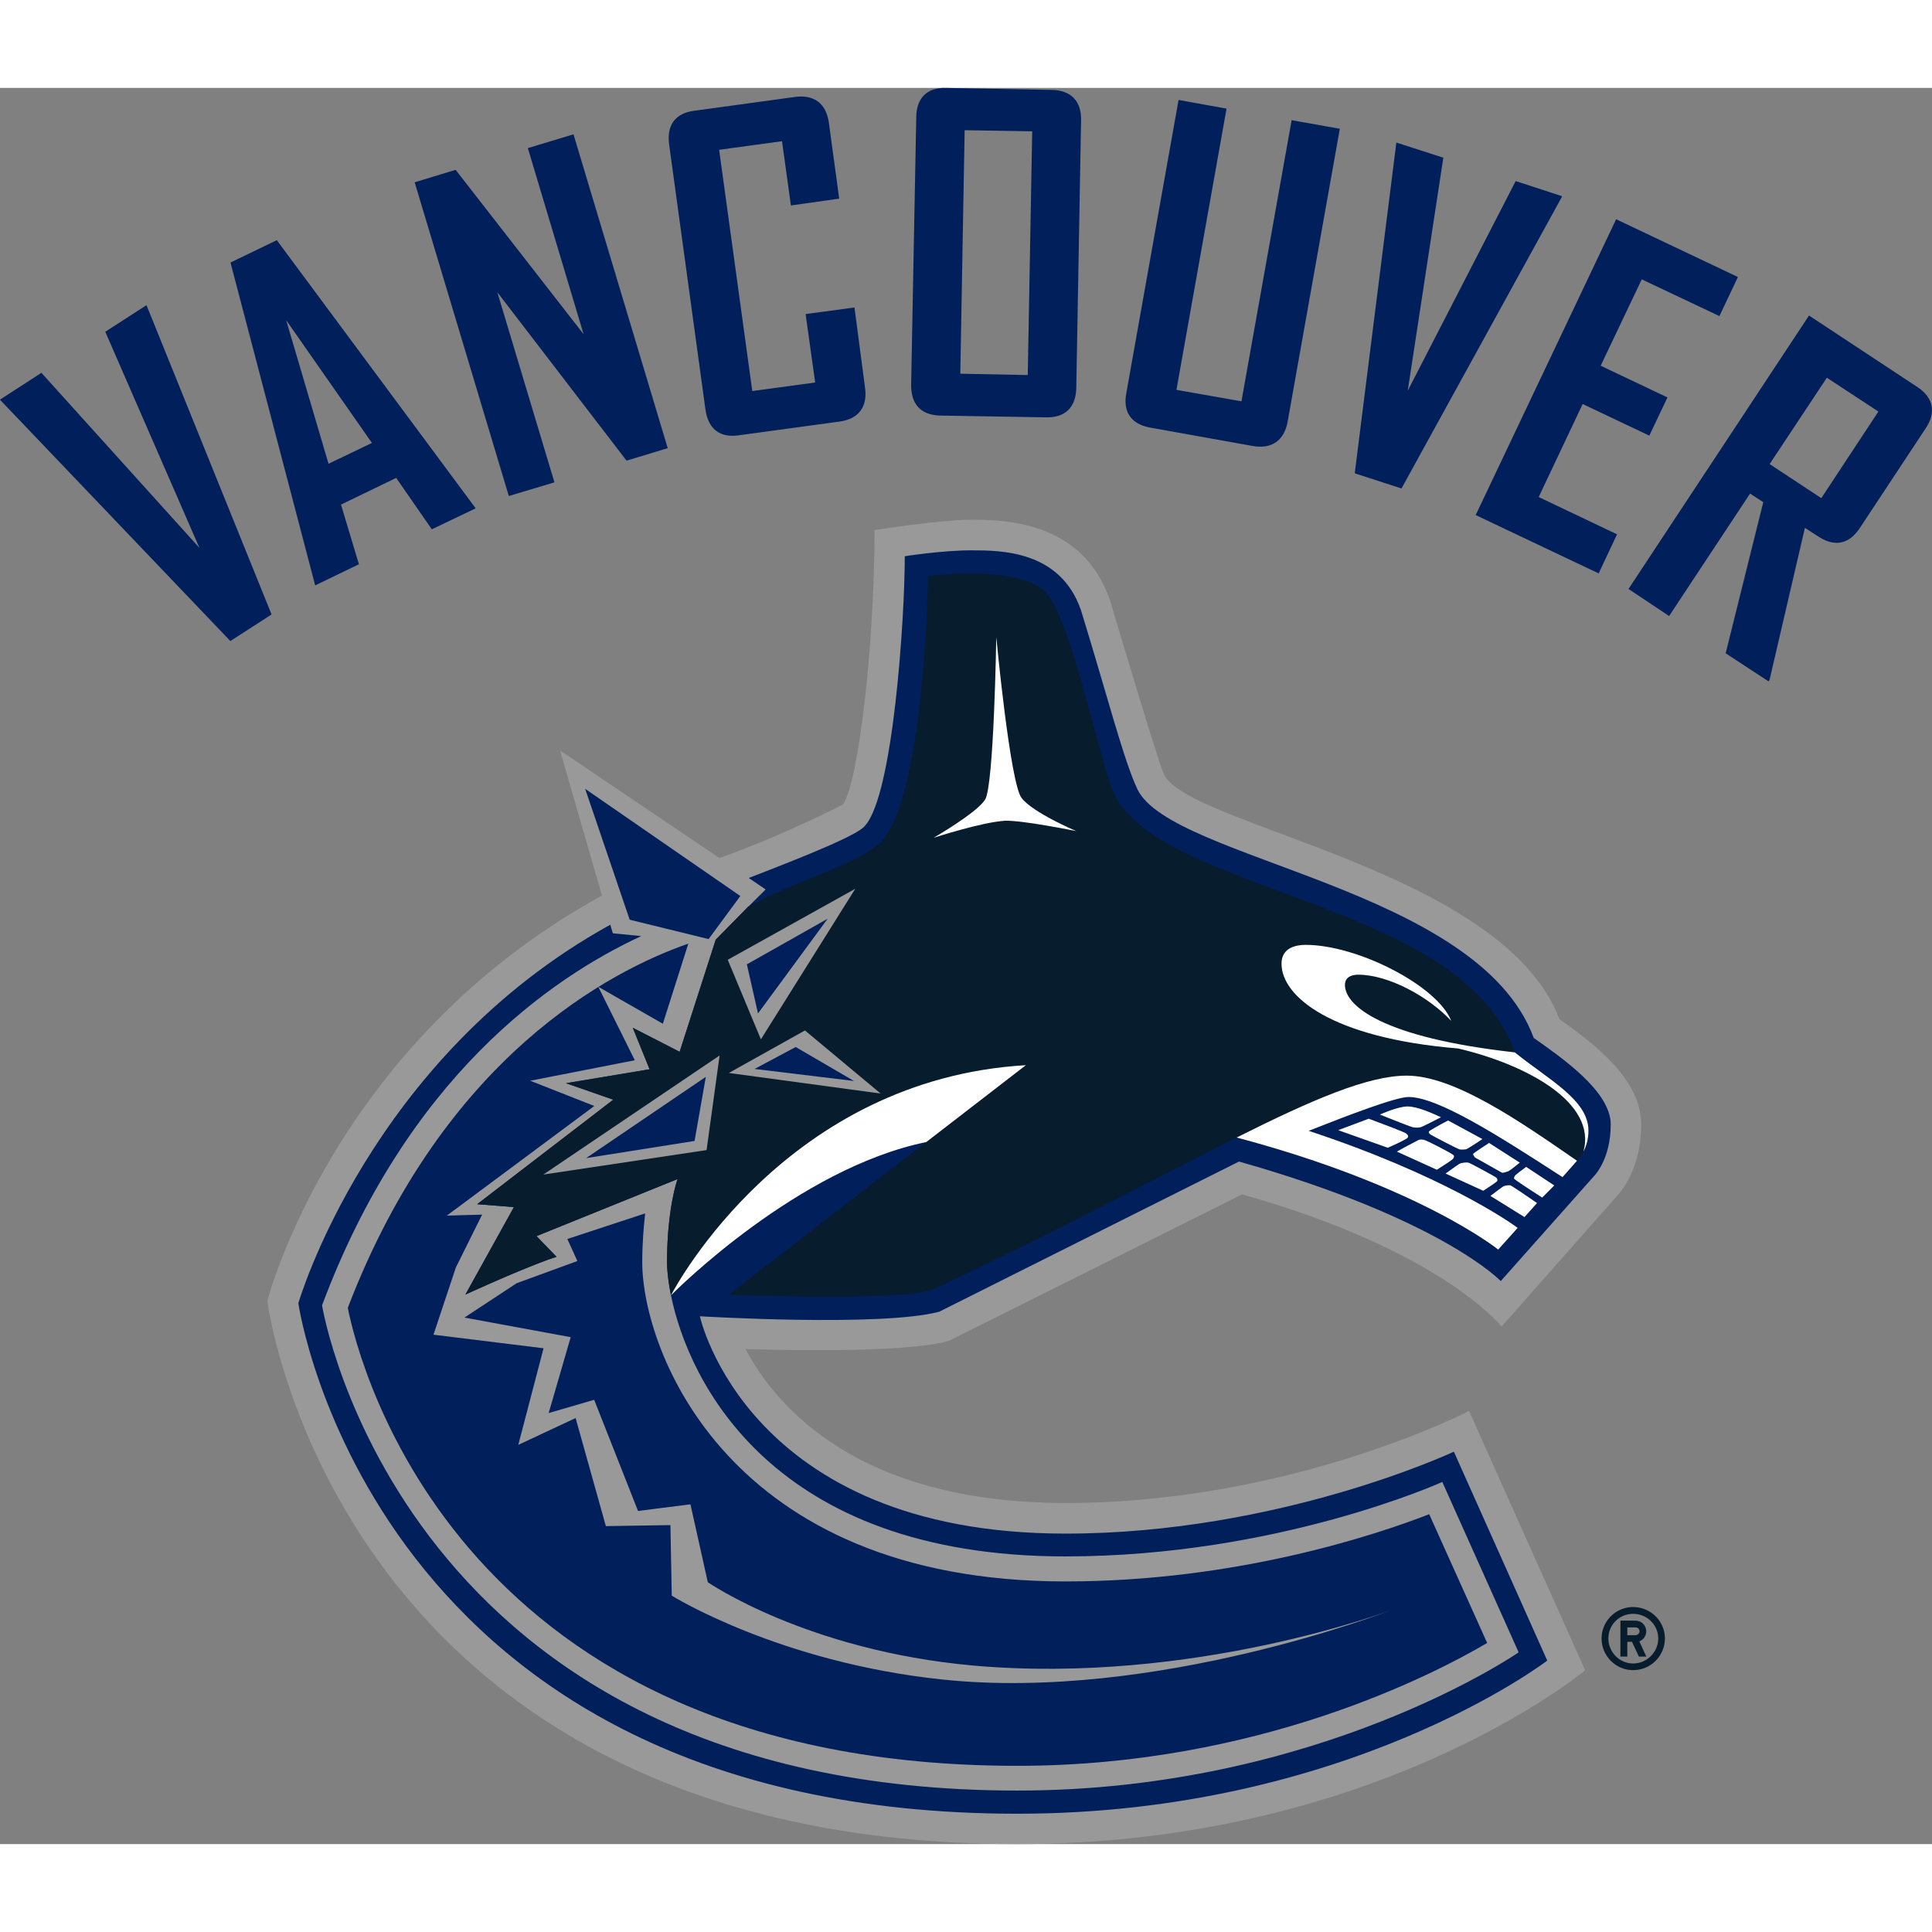
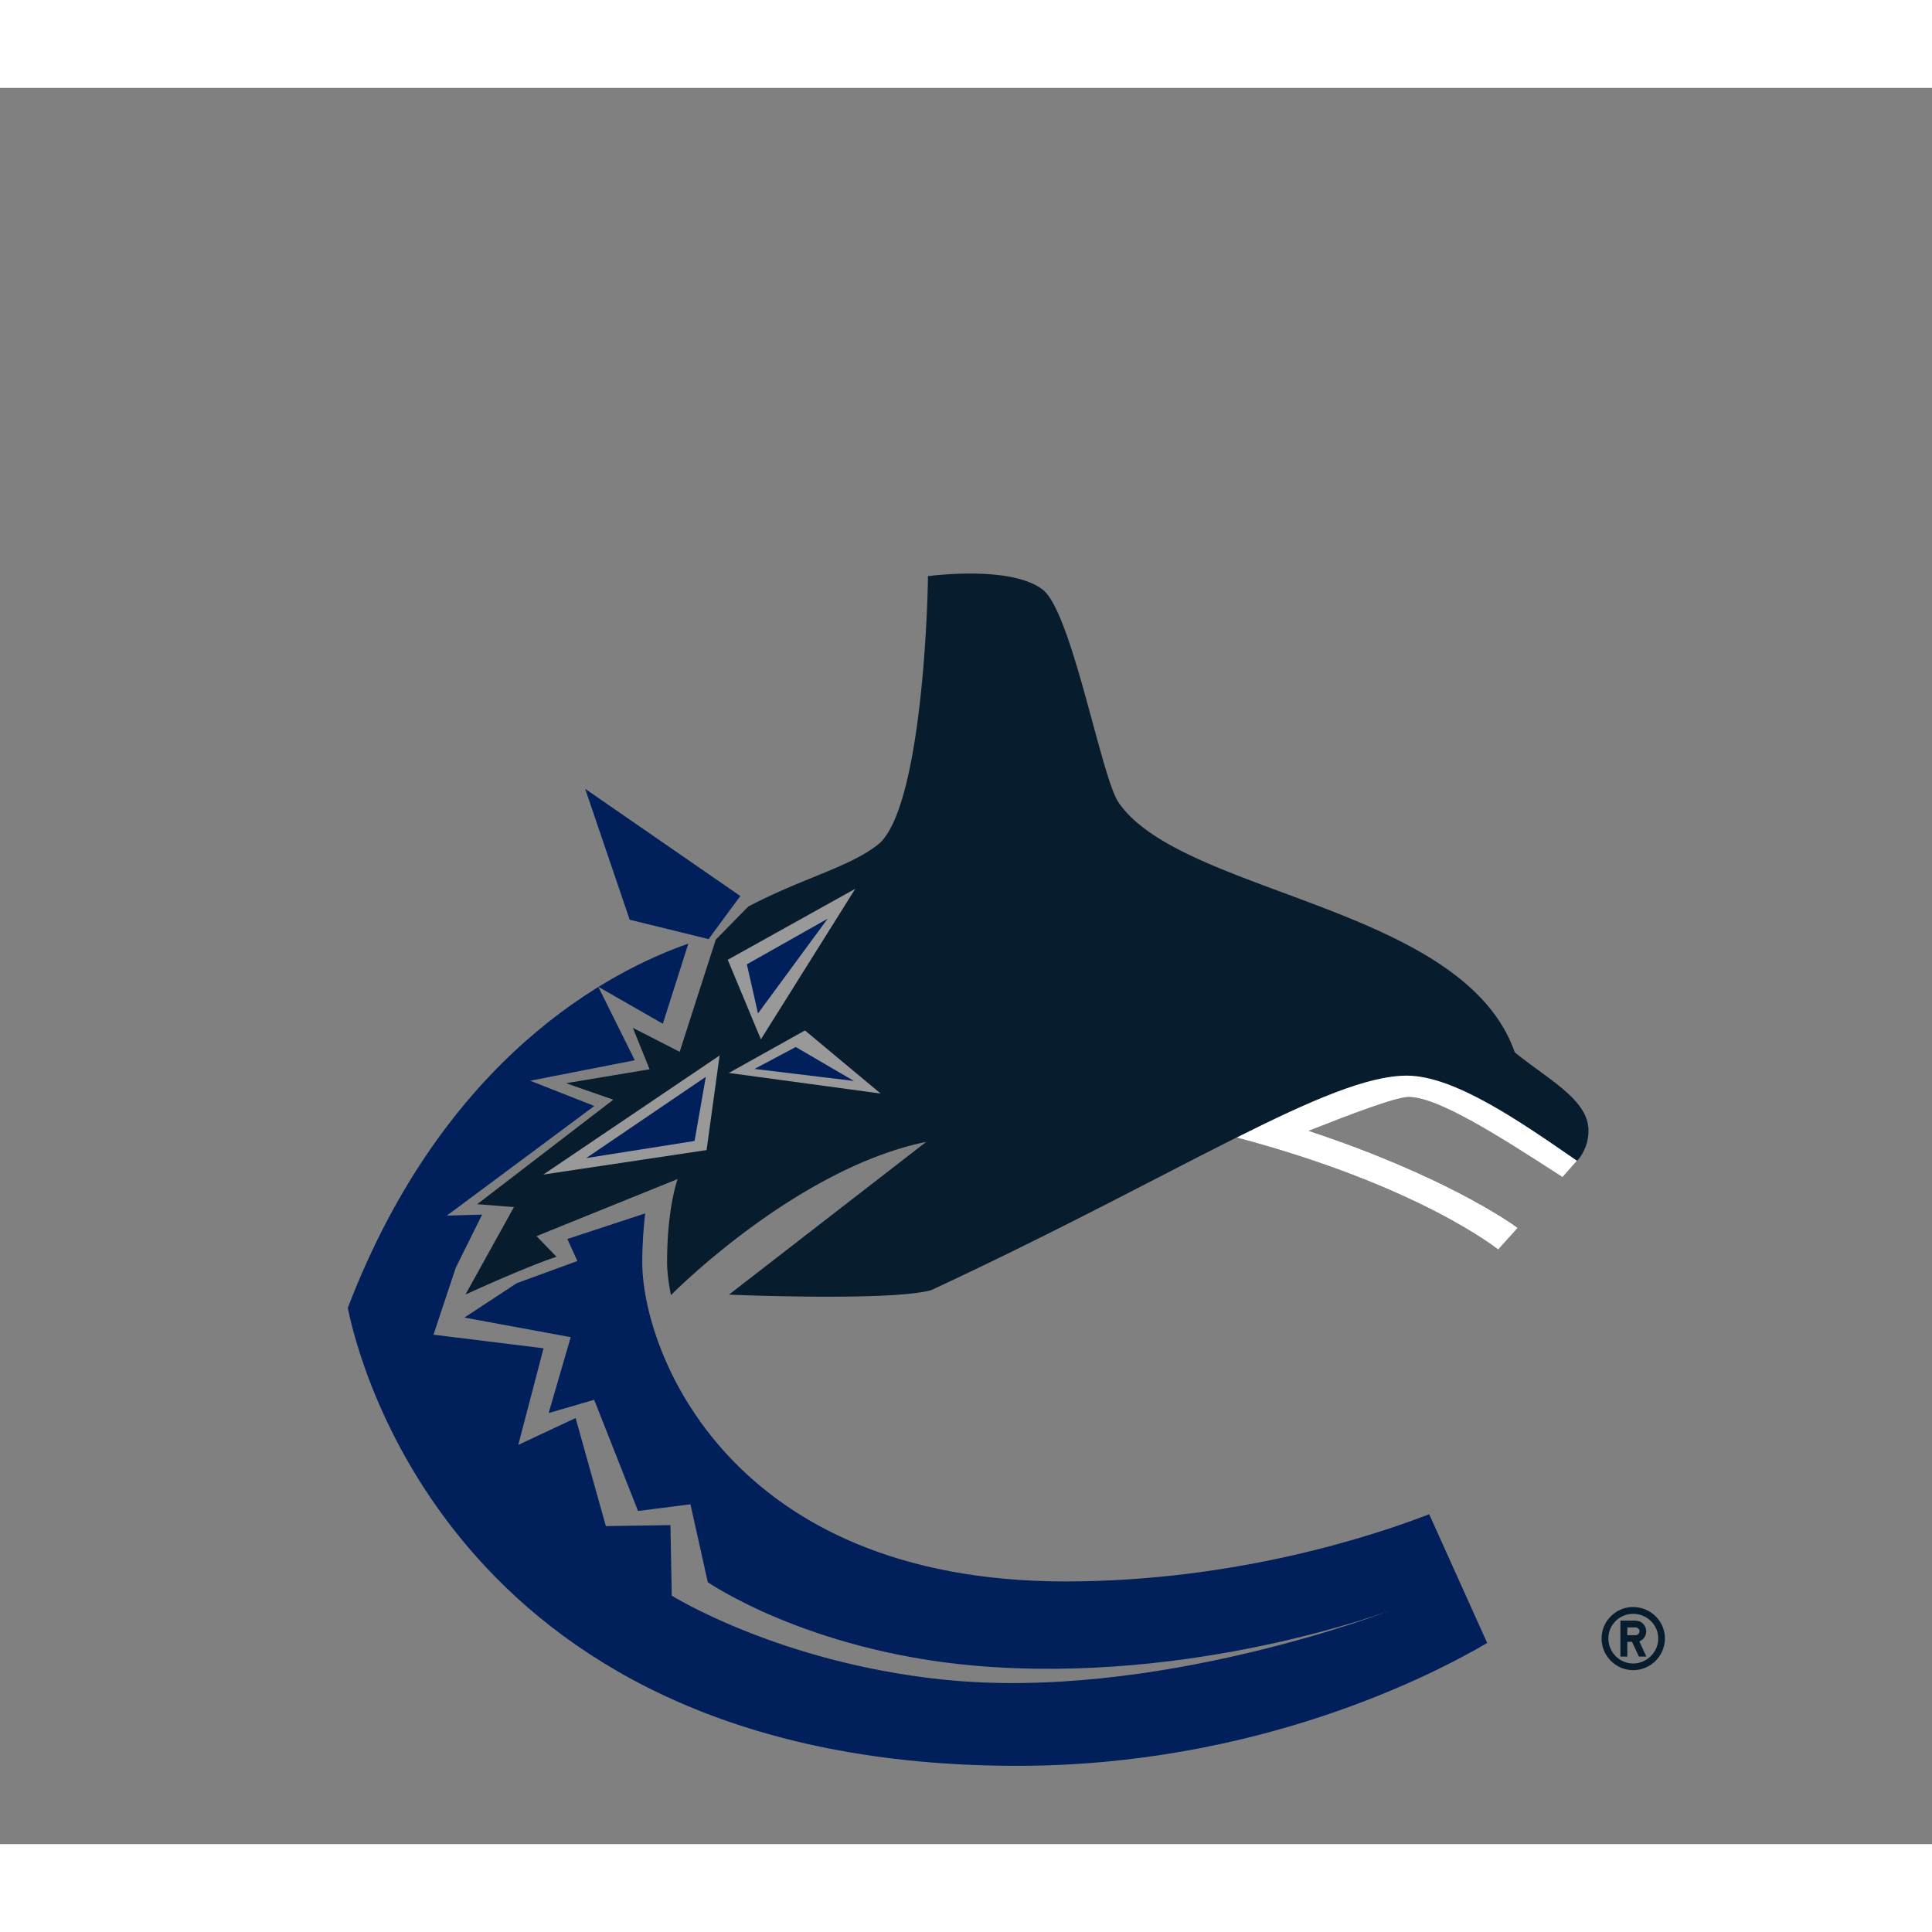
<svg xmlns="http://www.w3.org/2000/svg" viewBox="0 0 243.298 221.157" width="32" height="32">
  <rect x="0" y="0" width="243.298" height="221.157" fill="#808080" stroke="none" />
-   <path d="M119.63 157.712l36.79-18.374c25.213 7.092 32.67 16.65 32.67 16.65l14.406-16.3c.813-.826 3.18-3.797 3.18-9.15 0-5.775-6.04-10.246-10.3-13.273-7.148-18.85-46.88-24.316-49.823-30.86-.953-2.285-6.77-21.878-6.77-21.878-3.46-10.147-13.663-10.147-17.503-10.147-3.868 0-12.15 1.303-12.15 1.303 0 14.127-1.935 31.35-3.94 34.533 0 0-7.16 3.742-15.584 6.77L70.523 83.432l5.284 18.275c-33.902 18.598-42.143 51.07-42.143 51.07s8.703 68.38 94.46 68.38c45.34 0 71.49-21.892 71.49-21.892l-14.617-32.655s-22.312 11.59-50.804 11.59c-26.278 0-36.523-12.248-40.307-19.382 22.242.646 25.745-1.106 25.745-1.106z" fill="#99999A" />
-   <path d="M118.286 154.11l37.742-18.906c25.577 7.246 32.963 15.052 32.963 15.052l11.69-13.16s2.157-2.046 2.157-6.573c0-4.204-6.32-8.493-9.698-10.89-6.966-18.934-45.62-22.396-49.894-31.295-1.724-3.588-3.896-12.137-7.12-22.564-2.593-7.54-10.105-7.54-13.847-7.54-3.645 0-8.34.743-8.34.743 0 7.708-1.444 30.09-5.03 33.958-.87 1.15-7.47 3.798-14.62 6.56l2.13 1.443-2.185 2.172-4.106 4.162-4.542 14.113-5.9-3.027 2.116 5.228-10.525 1.752 5.955 2.074-17.14 13.16 4.625.364-6.11 11.016c8.828-4.008 11.477-4.75 11.477-4.75l-2.523-2.608 17.77-7.19s-1.33 3.588-1.33 10.47c0 .98.14 2.424.49 4.147 2.173 10.75 12.67 32.908 49.684 32.908 26.77 0 47.455-9.376 47.455-9.376l9.614 21.457s-25.13 17.406-63.123 17.406c-77.713 0-87.565-61.105-87.565-61.105 10.706-28.646 28.73-41.19 40.194-46.5l-3.574-.35-.322-1.08c-30.314 16.72-39.284 47.665-39.284 47.665s9.194 64.286 90.536 64.286c41.596 0 66.74-19.284 66.74-19.284l-11.76-26.306s-21.975 10.315-48.912 10.315c-40.11 0-46.04-27.37-46.04-27.37s22.86 1.373 30.148-.575zm81.12-20.182c.223-.77.265-1.514.167-2.242.084.73.042 1.472-.168 2.242.336-.63.63-1.514.63-2.635 0 1.122-.294 2.005-.63 2.635zM69.82 49.67l-7.19-23.937L78.9 46.938l5.187-1.57L72.22 5.846l-5.747 1.738 7.02 23.433-16.116-20.7-5.157 1.57 11.857 39.508 5.745-1.724zm19.02-9.165c.335 2.41 1.78 3.574 4.133 3.25l12.754-1.737c2.396-.322 3.545-1.85 3.208-4.26l-1.33-10.106-6.154.827 1.205 8.618-7.92 1.08-4.175-30.384 7.918-1.08 1.12 8.088 6.083-.855-1.303-9.572c-.336-2.41-1.864-3.56-4.26-3.237l-12.754 1.75c-2.327.31-3.435 1.823-3.098 4.248l4.57 33.37zm29.528.757l13.384.224c2.383.056 3.728-1.26 3.784-3.686l.603-33.692c.07-2.453-1.288-3.812-3.67-3.854L119.084.002c-2.355-.056-3.686 1.29-3.7 3.7l-.645 33.692c-.014 2.452 1.234 3.798 3.63 3.868zm3.11-35.935l8.508.14-.56 30.693-8.494-.168.547-30.665zm23.35 37.448l12.894 2.312c2.41.434 3.994-.66 4.43-3.055l6.572-36.887-6.068-1.08-6.32 35.403-8.186-1.444 6.307-35.416-6.04-1.093-6.574 36.887c-.463 2.397.602 3.94 2.984 4.373zm48.94 8.746l5.537-11.715 8.395 3.98 2.284-4.807-8.41-3.994 5.173-10.876 9.78 4.625 2.327-4.92-15.332-7.273-17.687 37.252 15.486 7.344 2.312-4.92-9.865-4.695zm47.72-13.832l-13.678-9.026-22.732 34.435 5.115 3.406 10.19-15.416 1.667 1.08-4.737 19.03 5.396 3.533.127-.168 4.457-19.158 1.808 1.163c1.99 1.247 3.77.883 5.1-1.135l8.298-12.557c1.332-2.006.995-3.842-1.01-5.187zM229.355 51.66l-6.503-4.288 7.205-10.876 6.49 4.26-7.19 10.905zm-32.682-37.91l.042-.112-5.844-1.906-13.594 26.404L181.76 8.79l-5.913-1.907-.014.084-5.228 41.568 5.886 1.906 20.182-36.69zM42.942 52.474l6.95-3.364 4.486 6.475 5.508-2.635v-.028l-25.03-33.748-5.83 2.817 10.65 40.602.014.056 5.508-2.663-2.256-7.51zm-6.91-23.237L46.838 44.71l-5.466 2.62-5.34-18.093zM18.43 27.373l-5.172 3.336 11.857 27.216-19.9-22.046L0 39.258l.07.084 28.94 30.314 5.187-3.35-15.71-38.85-.057-.083z" fill="#001F5B" />
  <g fill="#071C2C">
    <path d="M190.757 121.455c-6.46-18.514-41.89-19.817-49.893-31.464-2.2-3.222-5.872-23.965-9.558-26.81-4.05-3.125-14.45-1.696-14.45-1.696 0 2.873-.7 28.31-5.997 33.552-3.52 3.013-9.503 4.317-16.637 8.06l-4.092 4.175-4.54 14.114-5.9-3.027 2.116 5.228-10.525 1.752 5.957 2.074-17.14 13.16 4.625.365-6.11 11.016c8.828-4.007 11.477-4.75 11.477-4.75l-2.524-2.607 17.77-7.19s-1.33 3.588-1.33 10.47c0 .98.14 2.424.49 4.147.73-.743 16.062-16.005 32.15-19.3L91.8 151.964s20.447.87 25.492-.575c15.795-7.344 28.506-14.253 38.443-19.214 23.07 6.125 32.935 14.113 32.935 14.113l2.453-2.733c-1.163-.87-9.642-6.713-26.32-12.22 4.96-1.963 10.974-4.262 12.57-4.262 3.687 0 11.24 4.807 19.398 10.09l1.823-2.06s.434-.377.813-1.176c.336-.63.63-1.514.63-2.635 0-3.85-5.018-6.387-9.28-9.835zm14.898 69.85c-2.172 0-3.966 1.78-3.966 3.953 0 2.2 1.793 3.994 3.965 3.994a4.004 4.004 0 0 0 4.008-3.994c0-2.173-1.793-3.952-4.008-3.952zm0 7.106c-1.71 0-3.11-1.43-3.11-3.152s1.4-3.097 3.11-3.097c1.738 0 3.167 1.374 3.167 3.098s-1.43 3.153-3.167 3.153z" />
    <path d="M207.31 194.36c0-.728-.59-1.344-1.346-1.344h-1.906v4.527h.87v-1.864h.588l.87 1.863h.938l-.883-1.92c.505-.183.87-.674.87-1.262zm-1.332.49h-1.05v-.98h1.05c.266 0 .49.224.49.49 0 .24-.238.49-.49.49z" />
  </g>
  <path d="M101.37 118.694l-9.586 5.354 19.116 2.593-9.53-7.946zM88.98 133.76l1.64-11.913-22.2 14.996 20.56-3.083zm18.725-32.907l-16.06 8.942 4.175 10.02 11.885-18.962z" fill="#99999A" />
  <g fill="#001F5B">
-     <path d="M73.817 134.77l13.65-2.16 1.417-8.072-15.067 10.23zm33.72-9.713l-7.33-4.275-5.186 2.76 12.517 1.515zm-12.08-8.507l8.772-11.927-10.176 5.746 1.402 6.18z" />
+     <path d="M73.817 134.77l13.65-2.16 1.417-8.072-15.067 10.23m33.72-9.713l-7.33-4.275-5.186 2.76 12.517 1.515zm-12.08-8.507l8.772-11.927-10.176 5.746 1.402 6.18z" />
    <path d="M134.193 188.082c-42.59 0-53.313-29.207-53.313-40.18 0-2.468.182-4.486.364-6.168l-9.796 3.223 1.26 2.775-7.637 2.79-6.586 4.33 13.384 2.467-2.775 9.557 5.732-1.668 5.522 14 6.6-.84 2.187 9.81s12.43 8.604 33.426 10.496c27.792 2.467 52.64-6.993 52.64-6.993s-29.656 11.604-56.592 8.745c-20.574-2.172-34.014-10.553-34.014-10.553l-.168-8.885-8.13.126-3.81-13.608-7.22 3.378 3.182-12.165-13.86-1.71 2.816-8.464 3.308-6.657-4.443.125 18.57-13.805-8.074-3.18 13.174-2.58-4.597-9.25 8.13 4.653 3.208-10.09c-9.74 3.39-30.748 14.182-42.885 45.87 1.458 7.274 14.155 57.67 84.314 57.67 30.243 0 52.345-11.463 59.17-15.47l-7.302-16.216c-6.64 2.58-24.188 8.465-45.785 8.465zM73.69 88.268l5.607 16.482 9.937 2.44 3.994-5.425L73.69 88.268z" />
  </g>
  <g fill="#FFF">
-     <path d="M128.657 89.43c-1.458-1.82-3.195-20.28-3.195-20.28s-.294 18.81-1.416 20.49c-1.08 1.683-6.475 4.794-6.475 4.794s6.027-1.962 8.957-2.144c2.158-.098 9.012 1.303 9.012 1.303s-5.44-2.298-6.883-4.162zm.533 33.637c-29.978 1.766-43.95 27.54-44.694 28.983.73-.743 16.06-16.005 32.15-19.3l12.544-9.683zm61.567-1.612c-16.818-1.878-21.387-5.914-21.387-8.493 0-1.01.87-1.29 1.668-1.29 3.812 0 8.843 2.748 11.716 5.817-1.71-4.388-11.76-9.573-18.332-9.573-1.233 0-3.04.364-3.04 2.37 0 4.12 6.25 9.36 22.24 10.678 8.592 2.018 17.506 6.81 15.782 12.978.336-.63.63-1.514.63-2.635 0-3.87-5.016-6.405-9.277-9.853zm-22.24 9.797l6.25 2.214c1.135-.49 2.383-1.093 2.51-1.275.083-.167.083-.293-.21-.532-.183-.154-2.958-1.205-4.696-1.85l-3.854 1.444zm5.254-1.963c1.655.658 3.967 1.583 4.163 1.597.266.056.687.07.94 0 .21-.028 1.555-.743 2.592-1.26-.995-.463-2.943-1.36-4.232-1.36-1.247.013-3.462 1.022-3.462 1.022zm6.168 2.144c-.042.112 0 .224.224.378.238.154 3.462 1.85 3.7 1.878.28.014.49.014.77-.028.155-.056 1.304-.77 2.047-1.29l-4.318-2.34c-1.12.59-2.326 1.248-2.424 1.402zm3.055 3.405c.112-.14.154-.28.07-.42-.182-.225-3.406-1.893-3.756-1.95-.364-.07-.575-.07-.87.127-.293.14-1.933 1.01-2.522 1.36l5.03 2.283c.955-.602 1.978-1.26 2.048-1.4zm6.167 1.78c.098.013.434-.057.785-.197.168-.07.925-.645 1.444-1.08l-3.87-2.48c-.924.603-1.933 1.26-2.017 1.4 0 .057.028.113.224.42l3.433 1.936zm1.597.392c-.098.224-.14.322-.07.364.098.14 2.13 1.486 3.518 2.37l1.528-1.53-3.546-2.34c-.66.477-1.374 1.038-1.43 1.136zm-2.214.658c.056-.112.028-.294-.112-.434-.195-.168-3.293-1.85-3.517-1.892-.252-.056-.715.014-.98.084-.127.014-1.024.66-1.893 1.29l4.75 2.17c.8-.517 1.67-1.105 1.753-1.218zm.827.63c-.126.057-.995.716-1.682 1.234l4.29 2.663 1.583-1.766c-1.288-.896-3.208-2.185-3.32-2.213-.155-.07-.646 0-.87.084z" />
    <path d="M155.734 132.177c23.07 6.125 32.935 14.113 32.935 14.113l2.452-2.733c-1.163-.87-9.642-6.713-26.32-12.22 4.96-1.963 10.974-4.262 12.57-4.262 3.687 0 11.24 4.807 19.398 10.09l1.822-2.06c-7.12-4.918-15.43-10.72-21.443-10.72-4.892 0-11.9 3.026-21.416 7.792z" />
  </g>
</svg>